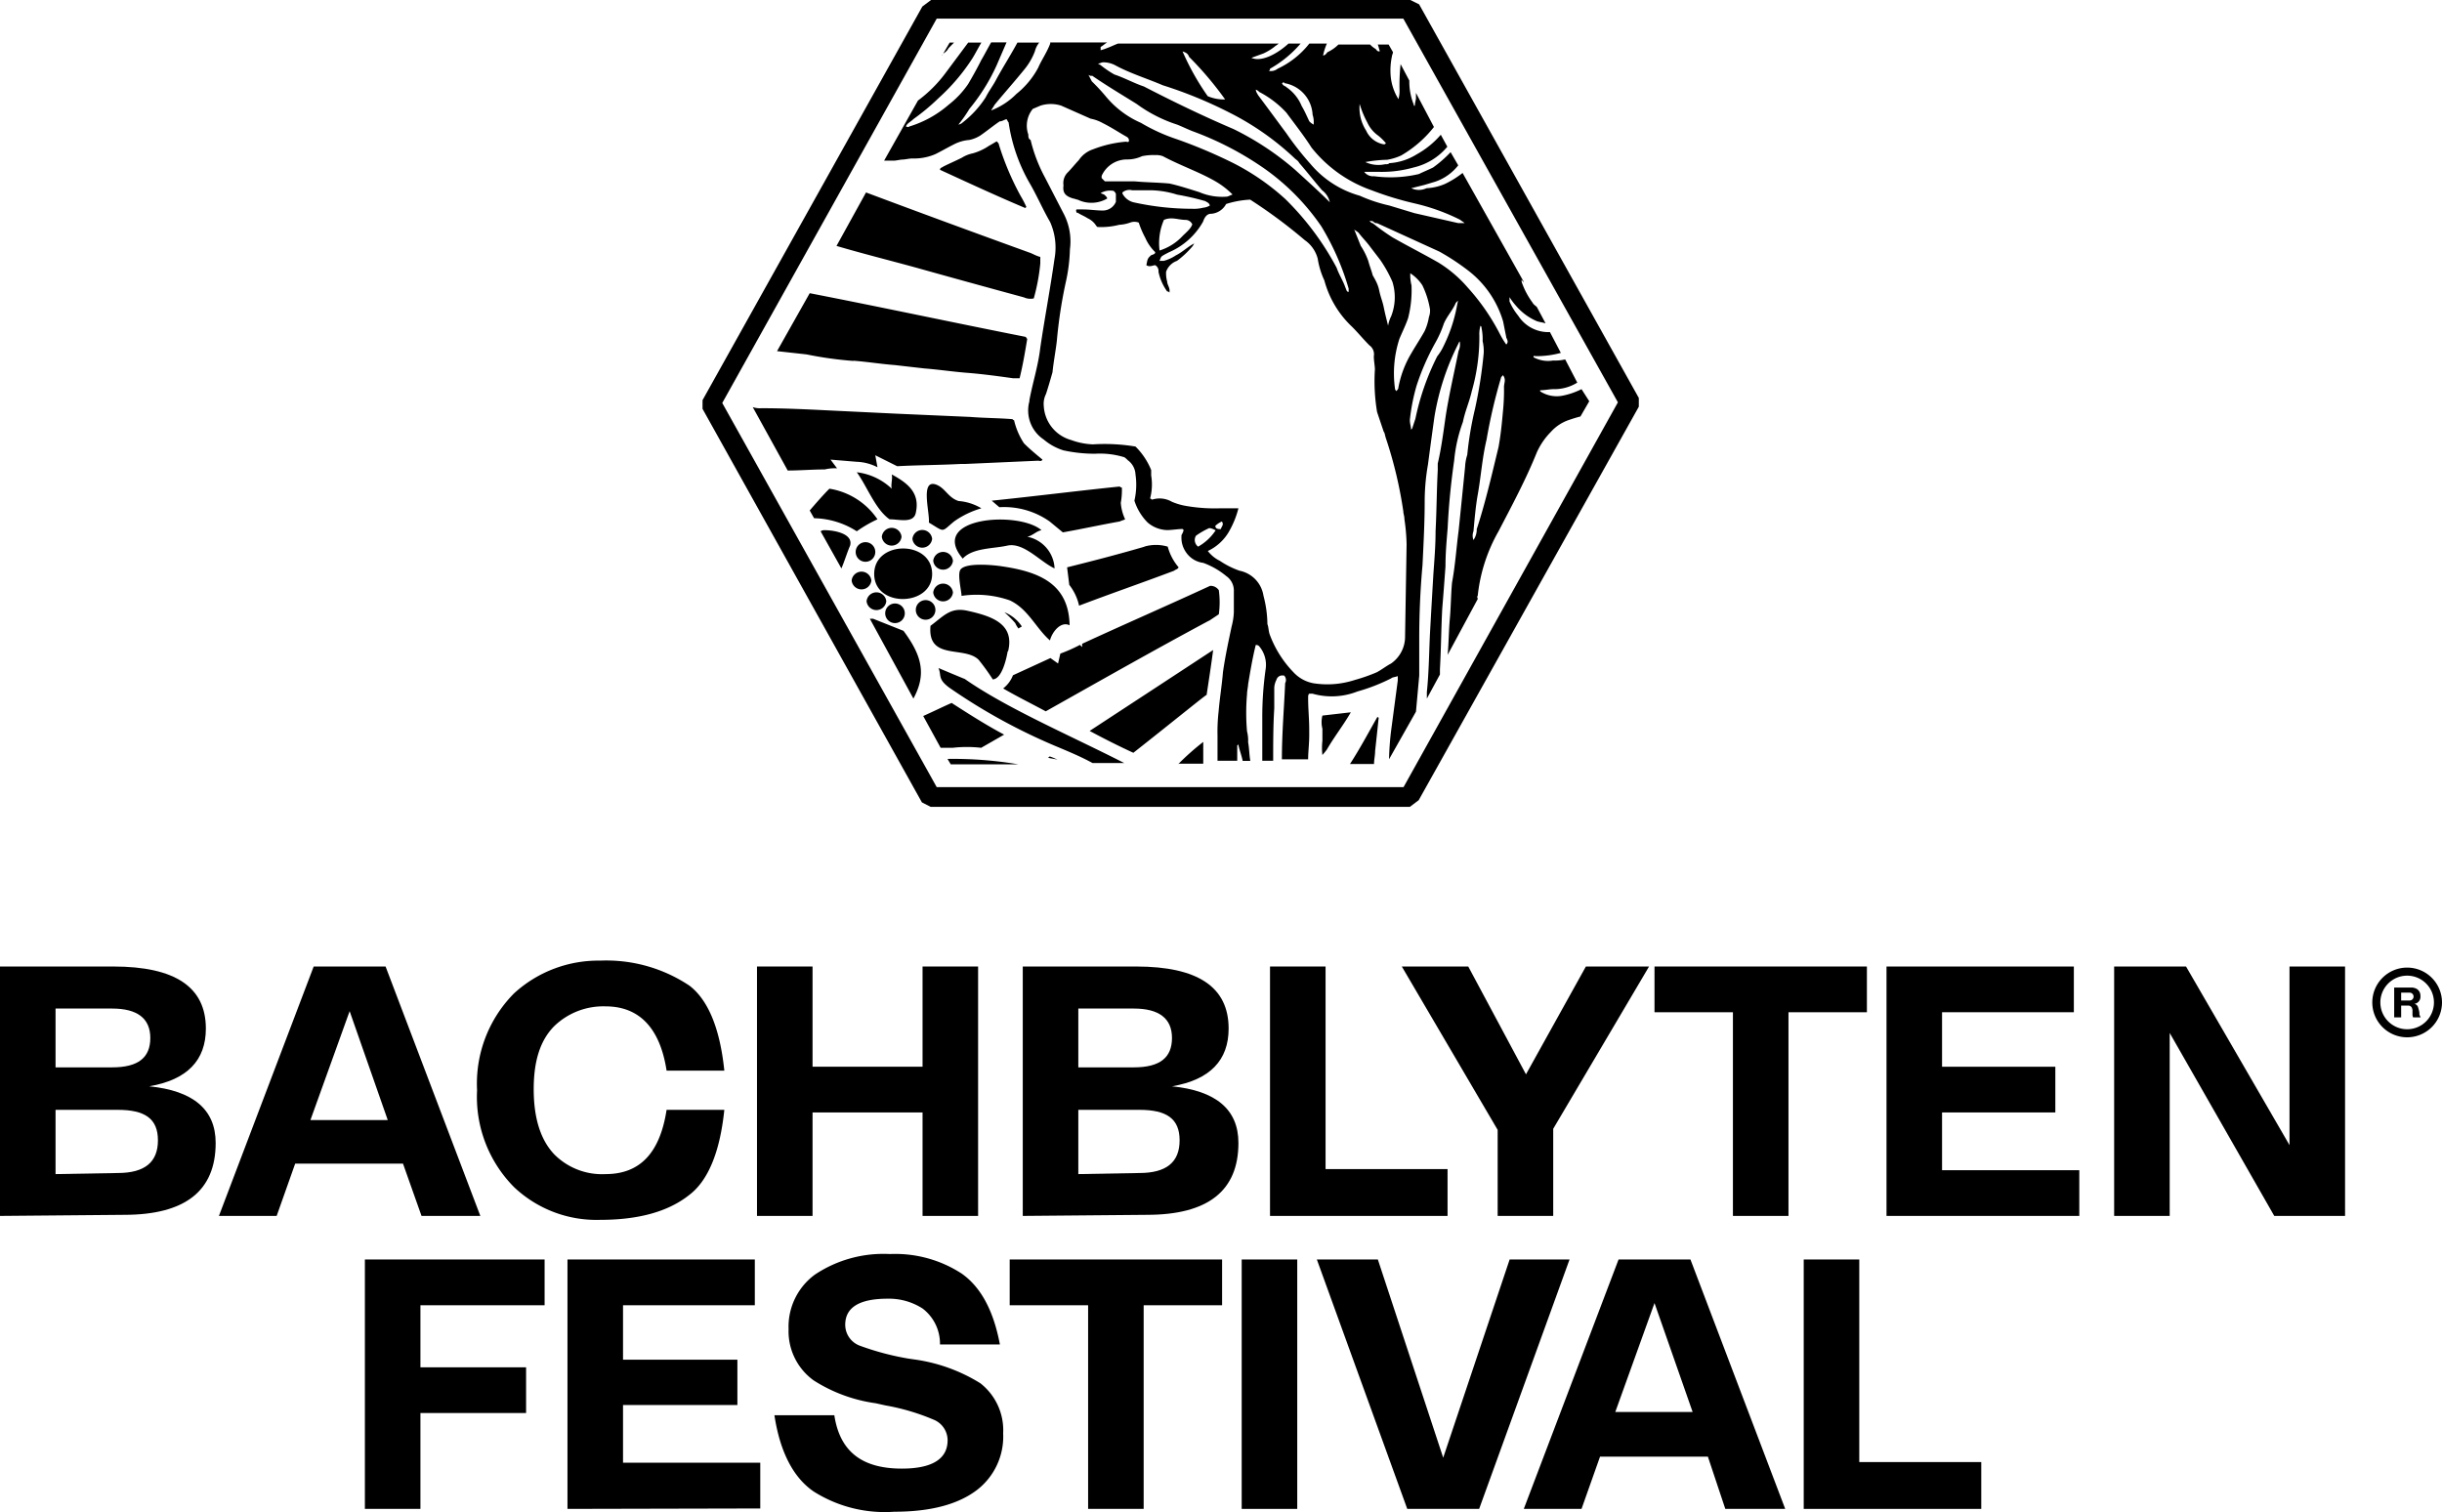
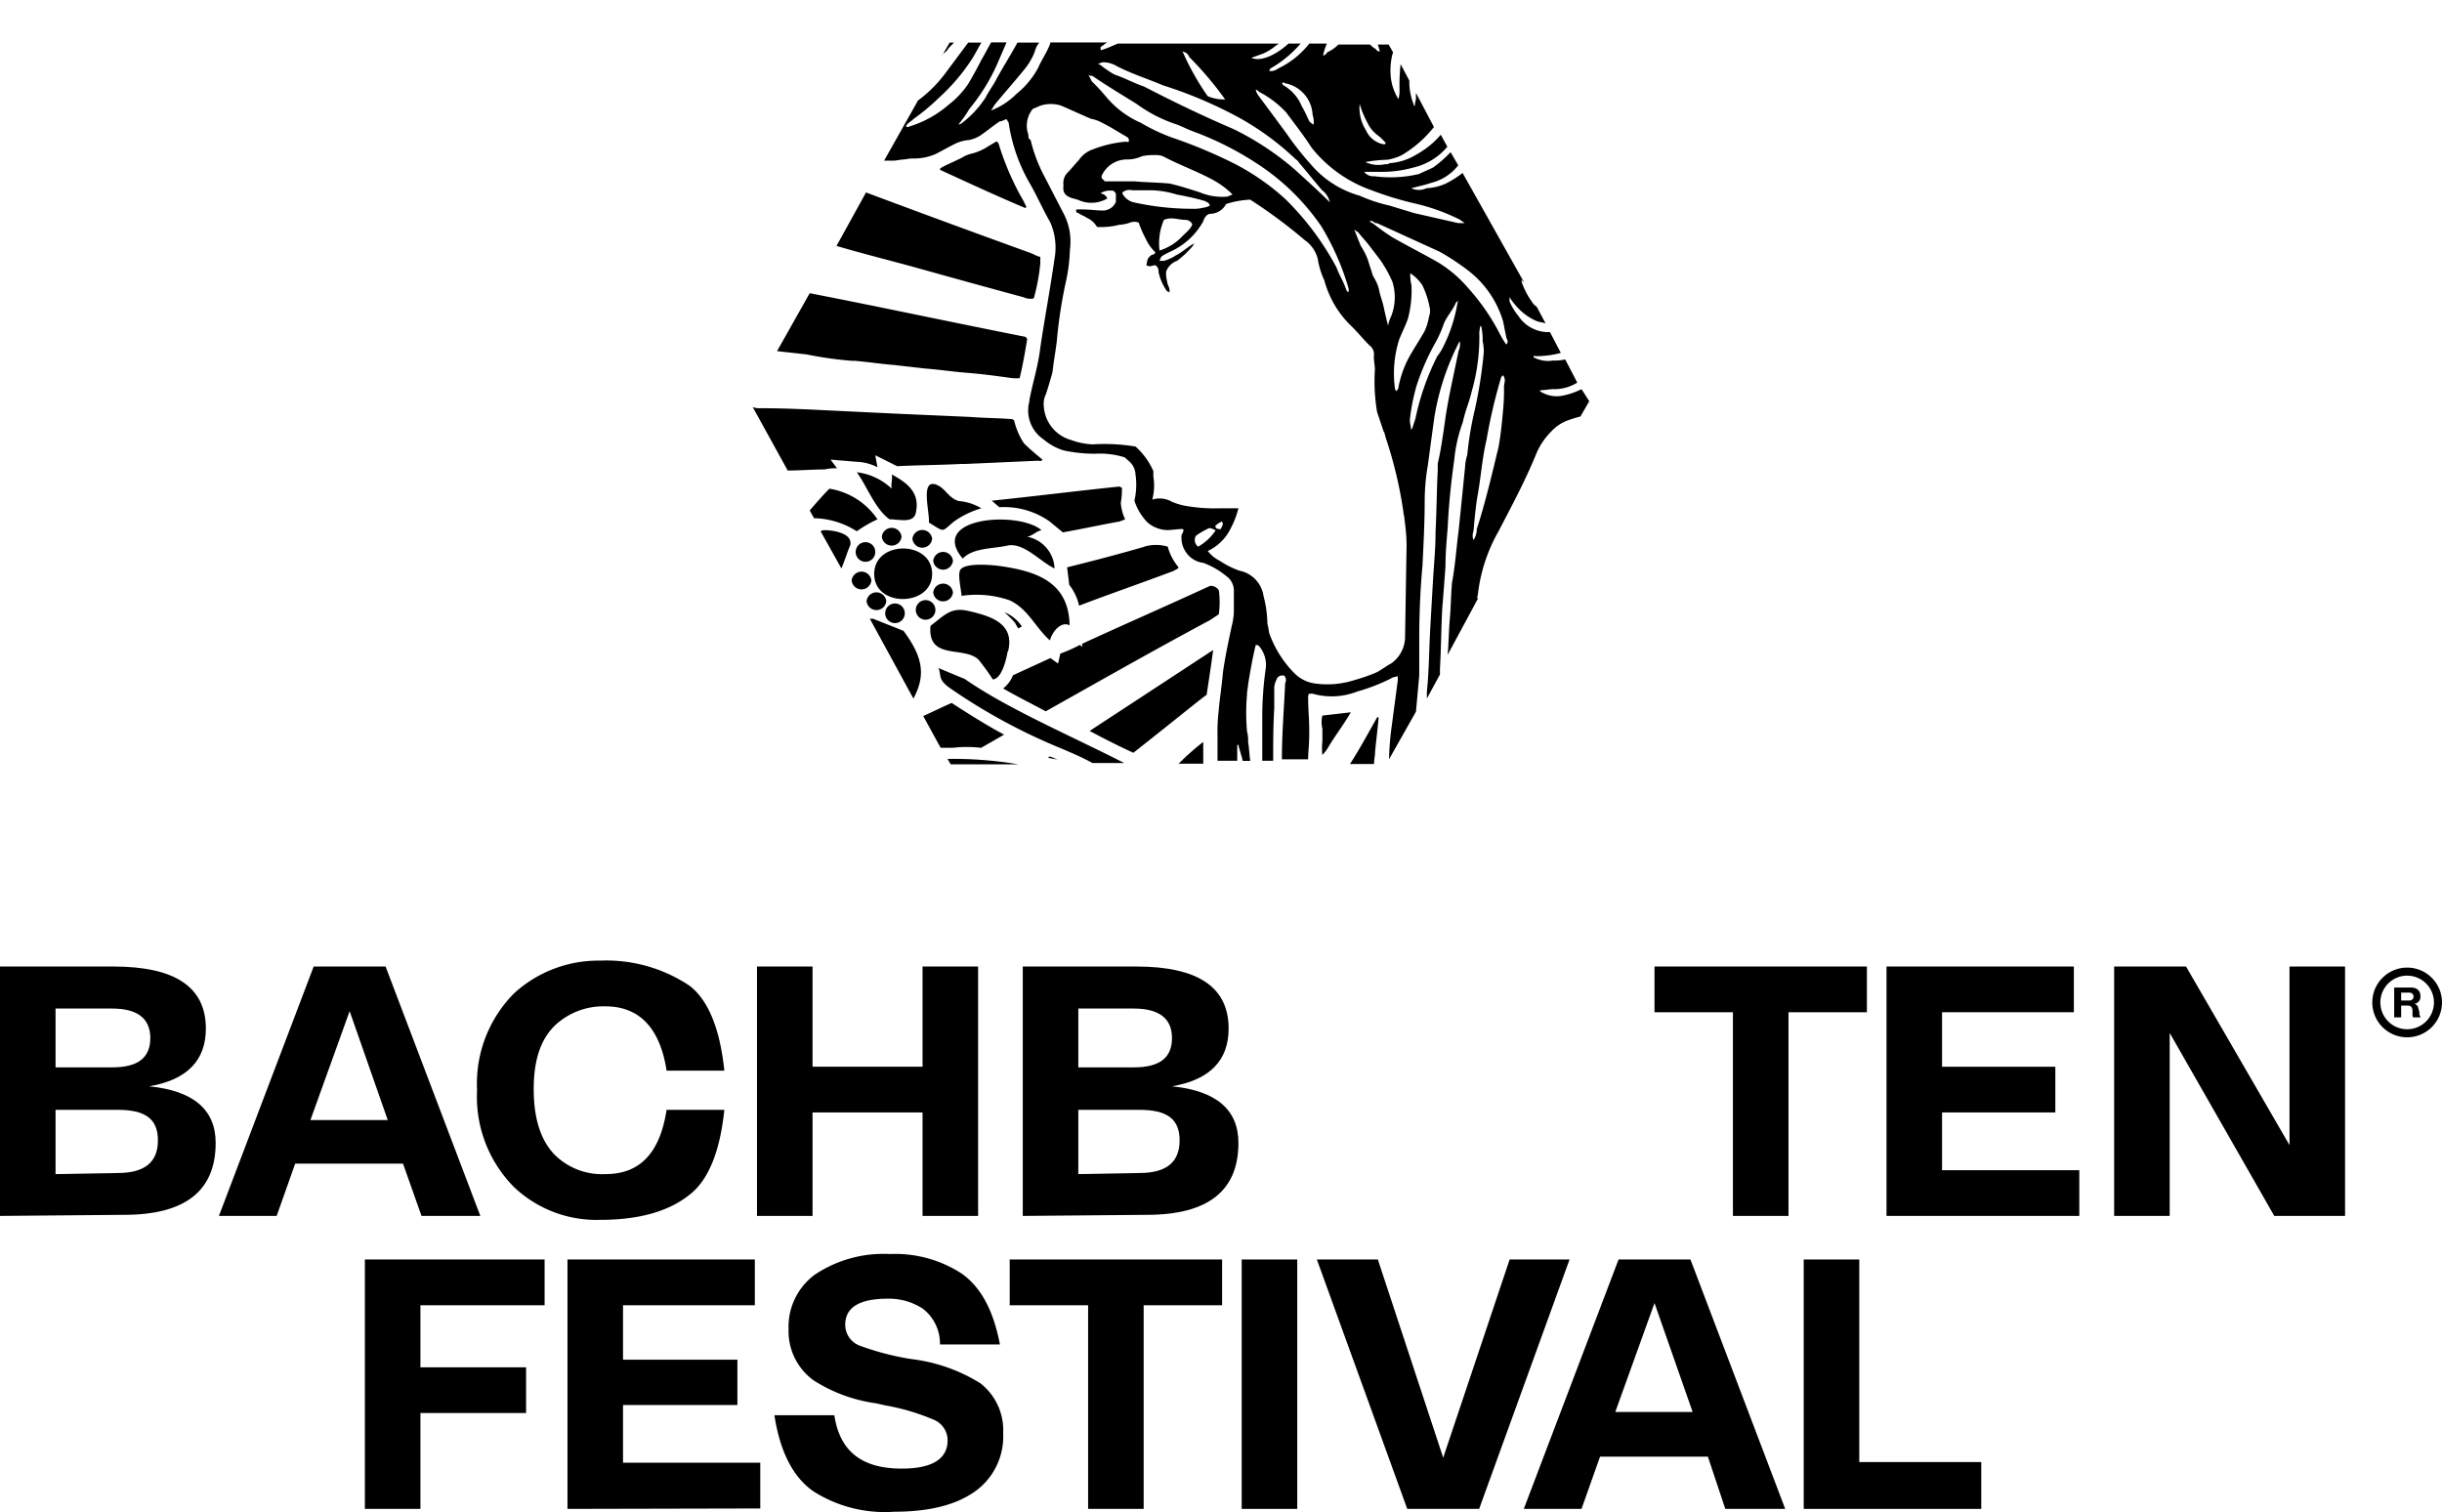
<svg xmlns="http://www.w3.org/2000/svg" width="224.2" height="138.85" viewBox="0 0 224.2 138.85">
  <g>
    <g>
      <g>
        <g>
          <path d="M0,111.64V88.74H10.4c5.7,0,8.5,1.9,8.5,5.7,0,2.9-1.7,4.7-5.2,5.3,4,.4,6.1,2.1,6.1,5.2q0,6.6-8.4,6.6ZM10.3,98c2.4,0,3.5-.9,3.5-2.7s-1.2-2.7-3.5-2.7H5.1V98Zm.5,9.7c2.5,0,3.7-1,3.7-3s-1.2-2.8-3.7-2.8H5.1v5.9Z" />
          <path d="M37,106.84H27.1l-1.7,4.8H20.1l8.7-22.9h6.6l8.7,22.9H38.7Zm-8.5-4h7.1l-3.5-10Z" />
          <path d="M50.9,106a6.18,6.18,0,0,0,4.7,1.8c3.2,0,5-2,5.6-5.9h5.3c-.4,3.9-1.5,6.5-3.2,7.8-2,1.6-4.8,2.3-8.2,2.3a11,11,0,0,1-7.9-3,11.76,11.76,0,0,1-3.4-8.9,11.76,11.76,0,0,1,3.4-8.9,11.46,11.46,0,0,1,7.9-3,13.73,13.73,0,0,1,8.2,2.3c1.7,1.3,2.8,3.9,3.2,7.8H61.2c-.6-3.9-2.5-5.9-5.6-5.9a6.48,6.48,0,0,0-4.7,1.8c-1.3,1.3-1.9,3.2-1.9,5.8S49.6,104.64,50.9,106Z" />
          <path d="M84.7,111.64v-9.5H74.6v9.5H69.5V88.74h5.1v9.2H84.7v-9.2h5.1v22.9Z" />
          <path d="M93.9,111.64V88.74h10.4c5.7,0,8.5,1.9,8.5,5.7,0,2.9-1.7,4.7-5.2,5.3,4,.4,6.1,2.1,6.1,5.2q0,6.6-8.4,6.6ZM104.1,98c2.4,0,3.5-.9,3.5-2.7s-1.2-2.7-3.5-2.7H99V98Zm.5,9.7c2.5,0,3.7-1,3.7-3s-1.2-2.8-3.7-2.8H99v5.9Z" />
-           <path d="M116.6,111.64V88.74h5.1v18.6h11.2v4.3Z" />
-           <path d="M137.5,111.64v-7.9l-8.8-15h6.1l5.3,9.9,5.5-9.9h5.8l-8.8,14.9v8Z" />
          <path d="M159.1,111.64V92.94h-7.2v-4.2h19.5v4.2h-7.2v18.7Z" />
          <path d="M173.2,111.64V88.74h17.2v4.2H178.3v5h10.4v4.2H178.3v5.3h12.6v4.2Z" />
          <path d="M208.8,111.64l-9.6-16.8v16.8h-5.1V88.74h6.6l9.5,16.4V88.74h5.1v22.9Z" />
        </g>
        <g>
          <path d="M33.5,138.54v-22.9H50v4.2H38.6v5.7h9.7v4.2H38.6v8.8Z" />
          <path d="M52.1,138.54v-22.9H69.3v4.2H57.2v5H67.7V129H57.2v5.3H69.8v4.2Z" />
          <path d="M74.7,136.94c-1.9-1.3-3.1-3.7-3.6-7h5.5c.5,3.3,2.5,4.9,6.2,4.9,2.8,0,4.2-.9,4.2-2.6a2.05,2.05,0,0,0-1.3-1.9,20.16,20.16,0,0,0-4.4-1.3l-.9-.2a14.18,14.18,0,0,1-5.7-2.1,5.56,5.56,0,0,1-2.3-4.7,5.93,5.93,0,0,1,2.4-5,11.33,11.33,0,0,1,6.9-1.9,11.19,11.19,0,0,1,6.6,1.8c1.7,1.2,2.9,3.3,3.5,6.5H86.3a4.05,4.05,0,0,0-1.6-3.3,5.71,5.71,0,0,0-3.2-.9q-3.9,0-3.9,2.4a2.05,2.05,0,0,0,1.3,1.9,25,25,0,0,0,4.5,1.2l.7.1A15.46,15.46,0,0,1,90,127a5.46,5.46,0,0,1,2.1,4.6,6.19,6.19,0,0,1-2.4,5.2c-1.7,1.3-4.2,2-7.6,2A12.19,12.19,0,0,1,74.7,136.94Z" />
          <path d="M99.9,138.54v-18.7H92.7v-4.2h19.5v4.2H105v18.7Z" />
          <path d="M114,138.54v-22.9h5.1v22.9Z" />
          <path d="M132.5,133.84l6.1-18.2h5.5l-8.3,22.9h-6.6l-8.3-22.9h5.6Z" />
          <path d="M156.8,133.74h-9.9l-1.7,4.8h-5.3l8.7-22.9h6.6l8.7,22.9h-5.5Zm-8.5-4.1h7.1l-3.5-10Z" />
          <path d="M165.6,138.54v-22.9h5.1v18.6h11.2v4.3Z" />
        </g>
      </g>
      <g>
-         <path d="M80.16,56.81h-.3l4,7.33c1.2-2.21.8-3.92-.91-6.22Zm6,4.52c.3.7-.1,1,1,1.81a53.33,53.33,0,0,0,9.63,5.31c1.21.51,2.41,1,3.52,1.61h2.91c-5.12-2.61-10.74-5-14.66-7.73.2.1-2.41-1-2.41-1Zm10.24,8.13c-.1,0-.1.1-.2.1.3.1.6.1.9.2a4.88,4.88,0,0,0-.7-.3Zm-6.32-.8,2.11-1.21c-1.51-.8-3.12-1.81-4.82-2.91-.91.4-1.71.8-2.61,1.2l1.6,2.92h1.11a11.39,11.39,0,0,1,2.61,0ZM85.68,54.4a.91.91,0,0,0,1.81,0,.91.91,0,0,0-1.81,0Zm38.34,11h0l-2.61.3a2.48,2.48,0,0,0,0,1.21v1.1a5.72,5.72,0,0,0,0,1.31,6.25,6.25,0,0,0,.41-.5c.7-1.21,1.5-2.21,2.2-3.42Zm-15.85,4.72h2.3v-2A23.31,23.31,0,0,0,108.17,70.16Zm-4.12-1c3.81-3,6.52-5.22,6.73-5.32.2-1.31.4-2.61.6-4.12-3.82,2.51-7.63,5-11.34,7.43,1.3.7,2.71,1.41,4,2ZM82.77,49.28a.91.91,0,0,0-1.81,0,.91.91,0,0,0,1.81,0ZM85.88,56a.9.9,0,0,0-1.8,0,.9.9,0,0,0,1.8,0Zm-4.51-.8a.91.91,0,0,0-1.81,0,.91.91,0,0,0,1.81,0Zm2.4-5.73a.91.91,0,0,0,1.81,0A.91.91,0,0,0,83.77,49.48ZM111,57l.9-.6a8.17,8.17,0,0,0,0-2.21.91.91,0,0,0-.8-.4c-3.92,1.81-7.83,3.51-11.75,5.32v.3l-.2-.2a14.17,14.17,0,0,1-1.8.8l-.21.91-.7-.5L93,62a2.82,2.82,0,0,1-.9,1.21c1.2.7,2.61,1.4,3.91,2.1,5-2.81,9.94-5.62,15-8.33Zm15.45,8.84c-.8,1.4-1.6,2.91-2.51,4.31h2.21c0-.4.1-.8.1-1.2.1-.91.2-1.81.3-2.81,0-.1.1-.3-.1-.3ZM80,53.3a.91.91,0,0,0-1.81,0,.91.91,0,0,0,1.81,0Zm25.09-3.11c-2.4.7-4.71,1.3-7.12,1.9l.2,1.61a4.73,4.73,0,0,1,.9,1.91c2.91-1.11,5.82-2.11,8.73-3.21.1-.11.31-.11.41-.31a4.87,4.87,0,0,1-1-1.9A3.79,3.79,0,0,0,105.05,50.19ZM75.74,48.68a.6.6,0,0,0-.4.1l1.91,3.41c.3-.7.5-1.4.8-2.1.3-1.11-1.5-1.41-2.31-1.41Zm4.82-1a6.56,6.56,0,0,0-4.41-2.81c-.51.5-1.21,1.3-1.81,2l.4.71a7.54,7.54,0,0,1,3.92,1.2,11.78,11.78,0,0,1,1.9-1.1Zm6.43,22,.3.5h6.22a35.88,35.88,0,0,0-6.52-.5ZM85.68,51.49a.91.91,0,0,0,1.81,0,.91.91,0,0,0-1.81,0ZM78.35,33.12c1.31.1,2.51.3,3.82.4l2.71.31c1.3.1,2.61.3,3.91.4s2.81.3,4.22.5h.6c.3-1.21.5-2.41.7-3.61-.1-.1-.1-.2-.2-.2-6.62-1.31-13.15-2.71-19.77-4l-3,5.32,2.71.3a34.27,34.27,0,0,0,4.31.6ZM93.71,18a25.48,25.48,0,0,1-2-4.72c0-.1-.1-.2-.2-.3-.2.1-.5.3-.7.4a5.07,5.07,0,0,1-1.5.7,3,3,0,0,0-1,.4c-.6.3-1.1.51-1.7.81-.11.1-.31.1-.31.3,2.61,1.2,5.22,2.41,7.83,3.51l.1-.1A9.29,9.29,0,0,0,93.71,18ZM103,44.77a.35.35,0,0,1-.2-.1c-3.92.4-7.83.9-11.75,1.3l.7.6a7.25,7.25,0,0,1,4.62,1.31l1.21,1c1.7-.3,3.51-.7,5.22-1,.2-.1.3-.1.5-.2a4.24,4.24,0,0,1-.4-1.51,6.6,6.6,0,0,0,.1-1.4Zm-10.44,15c.6-2.51-1.51-3.21-3.82-3.71-1.5-.3-2.1.5-3.31,1.4-.3,3.22,3.11,1.81,4.42,3.12a20.28,20.28,0,0,1,1.3,1.8C92,62.33,92.41,60.43,92.51,59.82ZM145.2,35.73a6.72,6.72,0,0,1-1.8.61,2.79,2.79,0,0,1-2-.41v-.1c.4,0,.9-.1,1.2-.1a4,4,0,0,0,2.21-.6L143.7,33a4.14,4.14,0,0,1-1.11.1,2.78,2.78,0,0,1-1.8-.3c0-.2.1-.1.2-.1h.1a8.46,8.46,0,0,0,2.21-.3l-1-1.91a3.29,3.29,0,0,1-2.91-1.5,5.53,5.53,0,0,1-.8-1.31v-.4a5.55,5.55,0,0,0,.6.8,5.17,5.17,0,0,0,1.91,1.41c.3.1.5.1.8.2l-.8-1.5c-.1-.11-.3-.21-.4-.41a7,7,0,0,1-1-1.9v-.2c.1.1.1.2.2.2l-5.62-10a8.64,8.64,0,0,1-1.6,1,4.82,4.82,0,0,1-1.71.4,1.63,1.63,0,0,1-1.4,0l1.2-.3,1-.3a4.51,4.51,0,0,0,2.11-1.5l-.7-1.21a10.85,10.85,0,0,1-1.61,1.41c-.4.2-.9.4-1.3.6a11.45,11.45,0,0,1-4.12.2,1,1,0,0,1-.9-.4h1.4a10.69,10.69,0,0,0,3.12-.4,5.7,5.7,0,0,0,3.11-1.91l-.6-1.1a8.07,8.07,0,0,1-2.21,1.8,5.36,5.36,0,0,1-2.51.81c-.1.1-.2.1-.4.1a2.85,2.85,0,0,1-1.81-.2,12.35,12.35,0,0,1,2-.21,5,5,0,0,0,1.3-.4,10.61,10.61,0,0,0,3-2.61h0L130,8.53V9c0,.2-.1.41-.1.71-.1,0-.1,0-.1-.1a5.61,5.61,0,0,1-.41-2.21l-.8-1.51a17.93,17.93,0,0,0-.1,2.31,2.77,2.77,0,0,1-.1.9,4.79,4.79,0,0,1-.7-2,6.13,6.13,0,0,1,.1-1.91c0-.1.1-.3.1-.4l-.4-.7h-1c.1.2.1.4.2.6-.2.1-.3-.1-.4-.2a2.18,2.18,0,0,1-.5-.4h-2.91a3.59,3.59,0,0,1-1,.7c-.1.1-.2.3-.41.3A5.78,5.78,0,0,1,121.82,4h-1.61a8,8,0,0,1-2.91,2.31,1,1,0,0,1-.8.2c.1-.1.1-.1.1-.2A10.49,10.49,0,0,0,119.41,4H118.3c-1.1,1-2.51,1.71-3.41,1.31l1.1-.4a5.06,5.06,0,0,0,1-.6c.1-.1.3-.2.4-.31H102.65c-.31.11-.71.31-1,.41a4.17,4.17,0,0,1-.6.2v-.3c.2-.1.4-.31.6-.41H96.42V4c-.3.81-.8,1.51-1.1,2.21a7.73,7.73,0,0,1-2,2.41A6.58,6.58,0,0,1,91,10.14c.1-.2.2-.3.3-.5.91-1.11,1.81-2.11,2.71-3.22a5.89,5.89,0,0,0,1-1.7,2.12,2.12,0,0,1,.4-.81h-2c-.6,1.11-1.3,2.21-1.91,3.32-.3.6-.7,1.1-1,1.7a9.21,9.21,0,0,1-2.11,2.31.76.76,0,0,1-.4.2A12.13,12.13,0,0,0,89,10,17.82,17.82,0,0,0,91.5,6l.91-2.11H91c-.3.51-.6,1.11-.9,1.61-.4.8-.8,1.51-1.21,2.21a8.37,8.37,0,0,1-1.8,1.91,9.89,9.89,0,0,1-3.62,2c-.1.1-.2,0-.3,0,.1-.3.4-.4.71-.7A20.09,20.09,0,0,0,86.18,9,18.09,18.09,0,0,0,89.3,5.32c.3-.5.5-.9.8-1.41H88.89l-2.1,2.82a12.13,12.13,0,0,1-2.51,2.5l-3.11,5.52h.9c.2,0,.6-.1.8-.1s.6-.1.9-.1a4.93,4.93,0,0,0,2.11-.4c.6-.3,1.11-.6,1.71-.9a3.71,3.71,0,0,1,1.4-.4,3,3,0,0,0,1-.4c.6-.41,1.2-.91,1.8-1.31.21,0,.31-.1.61-.2.1.1.1.2.2.3a15.69,15.69,0,0,0,1.9,5.52c.71,1.21,1.21,2.41,1.91,3.62a5.77,5.77,0,0,1,.4,3.41c-.4,2.81-.9,5.42-1.3,8.13-.2,1.71-.7,3.21-1,4.82v.1a3.2,3.2,0,0,0,1.31,3.51,5.2,5.2,0,0,0,1.81,1,13.59,13.59,0,0,0,2.91.31,7.55,7.55,0,0,1,2.61.3c.1,0,.3.2.4.3a1.71,1.71,0,0,1,.7,1.3,6.52,6.52,0,0,1-.1,2.41,5,5,0,0,0,1.21,2,2.87,2.87,0,0,0,1.8.7c.4,0,1-.1,1.41-.1.2.1,0,.3,0,.4a.37.37,0,0,0-.1.3,2.31,2.31,0,0,0,.4,1.41,2.25,2.25,0,0,0,1.6,1,7.14,7.14,0,0,1,2.11,1.21,1.62,1.62,0,0,1,.7,1.4v1.91a5.85,5.85,0,0,1-.2,1.3c-.3,1.41-.6,2.81-.8,4.22-.1,1.2-.3,2.41-.4,3.61a16.42,16.42,0,0,0-.1,2.21v2.31h1.81V68.45l.1-.1c.1.51.3,1,.4,1.51h.7c-.1-.6-.1-1.2-.2-1.71a3.4,3.4,0,0,0-.1-1,19.42,19.42,0,0,1,0-3.41c0-.3.1-.71.1-.91.2-1.2.4-2.4.7-3.61a.37.37,0,0,1,.3.1,2.63,2.63,0,0,1,.61,2.11,31.17,31.17,0,0,0-.31,4.42v4h1c0-1.61,0-3.21.1-4.82v-1.9a1.85,1.85,0,0,1,.2-.71.55.55,0,0,1,.6-.4h.1a.59.59,0,0,1,.1.7c-.1,2.31-.3,4.62-.3,7h2.41c0-.7.1-1.41.1-2.21V67c0-1-.1-1.91-.1-2.91,0-.2,0-.3.1-.4h.3a6.44,6.44,0,0,0,4.12-.2,17,17,0,0,0,3.11-1.21c.1-.1.3-.1.6-.2v.4l-.6,4.52a24.7,24.7,0,0,0-.2,2.71L130,65.34l.3-3.31V58.62c0-2.21.1-4.52.3-6.73.1-2,.2-4,.2-5.82a19.64,19.64,0,0,1,.3-3.41c.2-1.51.4-3,.6-4.42a23.07,23.07,0,0,1,2.21-6.72c0-.1.1-.1.1-.2a1.41,1.41,0,0,1-.1.9c-.4,2-.9,4.12-1.2,6.12-.2,1.41-.4,2.91-.71,4.22v.6c-.1,1.91-.1,3.71-.2,5.62,0,1.31-.1,2.51-.2,3.92-.1,1.7-.2,3.41-.3,5.22s-.1,3.71-.3,5.62v.6l1.2-2.21v-.5c.11-1.91.11-3.61.21-5.52.1-1.21.2-2.51.3-3.92,0-1.2.1-2.3.2-3.51.1-2.11.3-4.11.6-6.22a13.86,13.86,0,0,1,.8-3.52c.2-1,.61-1.9.81-2.81a18,18,0,0,0,.7-5.12,2.77,2.77,0,0,1,.1-.9c.1.1.1.1.1.2a5,5,0,0,1,.1,1.21,4.1,4.1,0,0,1,.1,1.1,42.05,42.05,0,0,1-.8,5.12,31,31,0,0,0-.71,4.22,4.25,4.25,0,0,0-.2,1.1c-.2,2-.4,4-.6,5.92-.2,1.51-.3,3.11-.6,4.72-.1,1.1-.1,2.21-.2,3.31s-.1,2.21-.2,3.31L135.67,55c0-.1-.1-.2,0-.3a15.16,15.16,0,0,1,1.91-5.92c1.2-2.31,2.5-4.72,3.51-7.23a6.41,6.41,0,0,1,1.3-1.9,3.91,3.91,0,0,1,1.71-1.11c.3-.1.6-.2,1-.3l.81-1.4ZM124.83,9.54a8.65,8.65,0,0,0,.7,1.7,3,3,0,0,0,1,1.21,4.65,4.65,0,0,1,.71.7c-.1.1-.1.1-.2.1A2.19,2.19,0,0,1,125.43,12,3.88,3.88,0,0,1,124.83,9.54ZM117.9,7.63a3.1,3.1,0,0,1,2.61,2.91,2,2,0,0,1,.1.8v.1a1.38,1.38,0,0,1-.4-.3c-.2-.4-.4-.9-.7-1.4A3.9,3.9,0,0,0,118.1,8c-.1-.1-.2-.1-.3-.2s0-.1-.1-.1h0c0-.1.2-.2.2-.1Zm-2.31.8a9.13,9.13,0,0,1,2.51,1.91c.81,1.1,1.61,2.11,2.31,3.21a12.19,12.19,0,0,0,5.52,3.92,29.33,29.33,0,0,0,3.92,1.2,18.62,18.62,0,0,1,4.21,1.51c.1.1.3.2.4.3h-.6l-4-.91-2.31-.7a14.12,14.12,0,0,1-2.71-.9,9.11,9.11,0,0,1-4.52-2.91,28.21,28.21,0,0,1-2.21-2.81c-.9-1.21-1.7-2.31-2.61-3.52-.1-.2-.2-.3-.2-.5a.77.77,0,0,1,.3.2Zm14,17.77a3.81,3.81,0,0,1-.11-1.11,3.78,3.78,0,0,1,1.11,1.11,8,8,0,0,1,.7,2.21,1.7,1.7,0,0,1-.1.7,5,5,0,0,1-.4,1.3c-.4.71-.8,1.31-1.2,2a9.44,9.44,0,0,0-1.21,3.21c0,.1-.1.2-.2.3,0-.1-.1-.1-.1-.2a10.24,10.24,0,0,1,.4-4.61c.3-.71.6-1.31.8-1.91a10.28,10.28,0,0,0,.31-3ZM127.74,29a3.18,3.18,0,0,0-.3.9c-.2-.8-.3-1.2-.4-1.7s-.31-1-.41-1.51-.3-.9-.6-1.41c-.1-.4-.3-.9-.4-1.3a6.4,6.4,0,0,0-.7-1.41l-.6-1.5c.1.1.3.2.4.3.3.4.7.8,1,1.2s.7.91,1,1.31a11.78,11.78,0,0,1,1.11,2,4.75,4.75,0,0,1-.1,3.11ZM109.17,5.22a31.09,31.09,0,0,1,3.31,3.91,3.81,3.81,0,0,1-1.6-.3,23.27,23.27,0,0,1-2.31-4.11c.3.1.5.2.6.5Zm-7.93.5a2.38,2.38,0,0,1,1.2.3c1.31.71,2.92,1.21,4.32,1.81a39.86,39.86,0,0,1,6.12,2.51,25.14,25.14,0,0,1,6,4.21c.1.1.3.2.4.41.7.8,1.4,1.7,2.1,2.51a1.87,1.87,0,0,1,.71,1.1c-1-1-2.11-2-3.21-3a26.16,26.16,0,0,0-5.63-3.72c-2.81-1.2-5.52-2.51-8.23-3.91-.9-.3-1.8-.8-2.71-1.1a9.37,9.37,0,0,1-1.2-.81c-.1-.1-.2-.1-.3-.2.2,0,.3-.1.4-.1Zm-1,1.21c1.3.9,2.81,1.8,4.11,2.61a13.09,13.09,0,0,0,3.72,1.9c.5.2.9.4,1.4.6a28.79,28.79,0,0,1,6.73,3.52,21,21,0,0,1,5.11,5.22,23.69,23.69,0,0,1,2.51,5.72v.3c-.2,0-.2-.2-.3-.4-.2-.6-.6-1.21-.8-1.81A25.81,25.81,0,0,0,118,18.27,21.66,21.66,0,0,0,113.28,15a46,46,0,0,0-5.21-2.21,16.78,16.78,0,0,1-3.32-1.51,8.66,8.66,0,0,1-3.21-2.41,17.88,17.88,0,0,0-1.3-1.4l-.31-.6a.48.48,0,0,0,.31.1Zm3.81,11.64a1.59,1.59,0,0,1-1-.8v-.1a1,1,0,0,1,.9-.2h1.81a8.66,8.66,0,0,1,2.31.4,24.37,24.37,0,0,1,2.6.6c.11.1.31.1.41.4a1.46,1.46,0,0,1-.61.2,3.4,3.4,0,0,1-1,.1,25,25,0,0,1-5.42-.6Zm5.42,2c-.1.4-.6.8-.9,1.1A4.84,4.84,0,0,1,106.46,23a5.36,5.36,0,0,1,.4-2.81c.7-.31,1.31,0,2,0a.68.68,0,0,1,.6.4Zm.7-2.91c-1-.31-1.9-.61-2.81-.81-1.1-.1-2.11-.1-3.21-.2h-2.71l-.3-.3v-.2a2.54,2.54,0,0,1,2.31-1.51,3.19,3.19,0,0,0,1.4-.3,5,5,0,0,1,1.21-.1,1.7,1.7,0,0,1,.7.1c1.71.91,3.51,1.51,5,2.41a7.6,7.6,0,0,1,1.4,1.11c-.3.1-.4.2-.6.2a5.34,5.34,0,0,1-2.41-.4ZM110,50.19a.76.76,0,0,1-.2-1,7.13,7.13,0,0,1,1.21-.7c.1,0,.2,0,.6.2A4.63,4.63,0,0,1,110,50.19Zm19,8.23a3,3,0,0,1-1.3,2.51c-.4.2-.91.6-1.31.8a15.87,15.87,0,0,1-2,.7,8.19,8.19,0,0,1-3.82.3,3.31,3.31,0,0,1-1.81-1,9.92,9.92,0,0,1-2.2-3.51c-.1-.3-.1-.71-.2-.91A10.55,10.55,0,0,0,116,54.7a2.77,2.77,0,0,0-2.2-2.3,7.88,7.88,0,0,1-1.81-.91,3.13,3.13,0,0,1-1.1-.9,4.4,4.4,0,0,0,1.9-1.71,8.44,8.44,0,0,0,.91-2.21H112a15.24,15.24,0,0,1-3-.2,5.81,5.81,0,0,1-1.41-.4,2.25,2.25,0,0,0-1.8-.2c-.1,0-.1-.1-.2-.1a5,5,0,0,0,.1-2.11v-.5A6.42,6.42,0,0,0,104.25,41a17.11,17.11,0,0,0-3.91-.2,6.47,6.47,0,0,1-2-.4,3.43,3.43,0,0,1-2.51-3.11,2,2,0,0,1,.2-1.11c.2-.6.4-1.3.6-2,.1-1,.3-2,.4-2.91A43.4,43.4,0,0,1,97.83,26a15.65,15.65,0,0,0,.4-3.11,5.5,5.5,0,0,0-.6-3.32l-1.71-3.31a14.11,14.11,0,0,1-1.3-3.41c-.21-.1-.21-.3-.21-.5A2.44,2.44,0,0,1,94.82,10l.7-.3a3.12,3.12,0,0,1,1.91,0l2.71,1.2a3.58,3.58,0,0,1,1.1.4c.8.4,1.41.81,2.11,1.21.2.1.3.2.3.4s-.2.1-.3.1a10.86,10.86,0,0,0-3,.7,2.54,2.54,0,0,0-1.31,1c-.3.31-.7.81-1,1.11a1.37,1.37,0,0,0-.4,1.2c-.1.71.2,1,.9,1.21.1,0,.3.1.4.1a2.88,2.88,0,0,0,2.71-.1c0-.1-.1-.2-.2-.3s-.2-.1-.4-.2a1.72,1.72,0,0,1,1.2-.2c.1.1.2.2.2.3v.7a1.3,1.3,0,0,1-1.2.8c-.6,0-1.2-.1-1.81-.1h-.6c-.1.1,0,.2,0,.3h.1c.3.2.6.3.9.5a1.83,1.83,0,0,1,.81.71l.1.1a6.58,6.58,0,0,0,2-.2,3.55,3.55,0,0,0,1-.2,1.1,1.1,0,0,1,.8,0,8.43,8.43,0,0,0,.6,1.4,4.13,4.13,0,0,0,.91,1.31c0,.2-.2.2-.4.3-.3.3-.3.3-.41.9.31.2.61,0,.81,0a.6.6,0,0,1,.3.6,4.73,4.73,0,0,0,.8,1.81c.1,0,.1,0,.2.1.1-.4-.2-.7-.2-1a2.83,2.83,0,0,1-.1-.91,1.64,1.64,0,0,1,1-1,8.27,8.27,0,0,0,1.4-1.31c.1-.1.1-.2.2-.3-.6.3-1.1.81-1.71,1.11a3.7,3.7,0,0,1-1.1.5h-.4c.1-.2.1-.3.2-.4s.5-.3.7-.4a6.53,6.53,0,0,0,3.11-2.81c.1-.31.31-.71.71-.71a1.69,1.69,0,0,0,1.4-.9,8.66,8.66,0,0,1,2.21-.4,46.49,46.49,0,0,1,5,3.71,3,3,0,0,1,1.2,1.71,7.46,7.46,0,0,0,.61,2A9.06,9.06,0,0,0,124.13,30c.6.6,1,1.11,1.6,1.71a1,1,0,0,1,.4,1c0,.4.1.91.1,1.21a17.11,17.11,0,0,0,.2,3.91l.61,1.81c.1.1.1.3.2.6a38.88,38.88,0,0,1,1.6,6.72c0,.21.1.41.1.71a17.85,17.85,0,0,1,.2,2.31ZM111.58,48.28a2.09,2.09,0,0,1,.6-.4c.2.3,0,.4-.1.7C111.88,48.58,111.58,48.58,111.58,48.28ZM133.76,28.1a14,14,0,0,1-1.2,3.62,4.88,4.88,0,0,1-.61,1,23,23,0,0,0-2,5.72l-.3.91-.1.1c0-.3-.11-.5-.11-.91a18.18,18.18,0,0,1,.61-3.11,22.07,22.07,0,0,1,1.7-3.91,9.94,9.94,0,0,0,.81-1.81c.3-.7.8-1.2,1.1-1.91l.2-.2Zm4.32,7.33a19.43,19.43,0,0,1-.1,2.41c-.1,1.11-.2,2.11-.4,3.21-.61,2.51-1.21,5.12-2,7.53a1.69,1.69,0,0,1-.3,1,1.1,1.1,0,0,1,0-.8c.1-1.1.2-2.31.4-3.41.3-1.71.4-3.31.8-5a48.89,48.89,0,0,1,1.31-5.62c0-.1.1-.2.2-.3.3.4.1.7.1,1Zm.2-3.81a8.17,8.17,0,0,1-.6-1,19.85,19.85,0,0,0-2.92-4.21,11.43,11.43,0,0,0-2.71-2.31c-1.4-.8-2.81-1.51-4.21-2.31a20.39,20.39,0,0,1-1.81-1.3c-.1,0-.2-.1-.3-.2.2,0,.3,0,.4.1a.37.37,0,0,0,.3.1l5.72,2.61a21.28,21.28,0,0,1,2.72,1.8A9.16,9.16,0,0,1,138,29.51l.3,1.51c.1.2.2.4,0,.6ZM94,27.3a1.44,1.44,0,0,0,.91.1,18.12,18.12,0,0,0,.6-3.21v-.6c-.4-.1-.7-.3-1-.4-5-1.81-9.93-3.62-15-5.52l-2.71,4.91c2.41.71,4.82,1.31,7.33,2,3.21.9,6.52,1.81,9.83,2.71ZM87.09,4.42l.5-.51h-.4l-.71,1.21c0-.1.11-.1.11-.2A1.21,1.21,0,0,0,87.09,4.42ZM76.85,43l-.6-.8,2.41.2a4.49,4.49,0,0,1,1.9.5h0l-.2-1.1,2,1h.1c1.91-.1,3.81-.1,5.72-.2h.4l6.73-.3c.1,0,.3.1.4-.1-.6-.5-1.21-1-1.71-1.51a6.63,6.63,0,0,1-.9-2.11c-.1,0-.1-.1-.2-.1-1.31-.1-2.61-.1-3.82-.2l-6.82-.3-6.22-.3c-2-.1-4.12-.2-6.13-.2a2,2,0,0,1-.8-.1h0l3.21,5.82c1.11,0,2.31-.1,3.41-.1A3.85,3.85,0,0,1,76.85,43ZM93.21,57.21a2.19,2.19,0,0,0,.3.5c.1-.1.2-.1.3-.2a3.44,3.44,0,0,0-1.6-1.3A9.43,9.43,0,0,1,93.21,57.21Zm-4.82-5.92c.91-1,2.81-.9,4.12-1.2,1.5-.3,3,1.5,4.31,2.1a3.1,3.1,0,0,0-2.51-2.91c.51-.1.81-.5,1.31-.6-2.11-1.81-10.44-1.2-7.23,2.61Zm8,7.53c.2-.8,1-1.81,1.81-1.41C98.13,53.6,95.42,52.5,92,52c-.61-.1-3.32-.4-3.82.3-.3.41.1,2,.1,2.41a9.3,9.3,0,0,1,4.42.41C94.41,55.91,95.12,57.71,96.42,58.82ZM85.58,52.7c0-3.12-5.32-3.12-5.32,0S85.58,55.71,85.58,52.7Zm.3-8.23c-1.4-.41-.5,2.61-.6,3.51,1.51.9,1.1.9,2.31-.1a8.31,8.31,0,0,1,2.51-1.21A4.8,4.8,0,0,0,88,46C87,45.67,86.79,44.77,85.88,44.47ZM81.27,56.31a.9.9,0,0,0,1.8,0A.9.9,0,0,0,81.27,56.31Zm.4-8.63c.9,0,2.21.4,2.41-.6.4-1.81-.71-2.71-2.21-3.52.1.4-.1.91,0,1.31a5.62,5.62,0,0,0-3.21-1.51C79.56,44.57,80.36,46.77,81.67,47.68Zm-3.11,3a.9.9,0,0,0,1.8,0,.9.9,0,0,0-1.8,0Z" />
-         <path d="M129.44,74.08h-44l-.8-.41L64.5,37.54v-.8L84.68.6l.8-.6h44l.81.4,20.17,36.14v.8L130.25,73.47ZM86,72.27h42.86l19.68-35.33L128.84,1.71H86L66.31,37Z" />
+         <path d="M80.16,56.81h-.3l4,7.33c1.2-2.21.8-3.92-.91-6.22Zm6,4.52c.3.7-.1,1,1,1.81a53.33,53.33,0,0,0,9.63,5.31c1.21.51,2.41,1,3.52,1.61h2.91c-5.12-2.61-10.74-5-14.66-7.73.2.1-2.41-1-2.41-1Zm10.24,8.13c-.1,0-.1.1-.2.1.3.1.6.1.9.2a4.88,4.88,0,0,0-.7-.3Zm-6.32-.8,2.11-1.21c-1.51-.8-3.12-1.81-4.82-2.91-.91.4-1.71.8-2.61,1.2l1.6,2.92h1.11a11.39,11.39,0,0,1,2.61,0ZM85.68,54.4a.91.91,0,0,0,1.81,0,.91.91,0,0,0-1.81,0Zm38.34,11h0l-2.61.3a2.48,2.48,0,0,0,0,1.21v1.1a5.72,5.72,0,0,0,0,1.31,6.25,6.25,0,0,0,.41-.5c.7-1.21,1.5-2.21,2.2-3.42Zm-15.85,4.72h2.3v-2A23.31,23.31,0,0,0,108.17,70.16Zm-4.12-1c3.81-3,6.52-5.22,6.73-5.32.2-1.31.4-2.61.6-4.12-3.82,2.51-7.63,5-11.34,7.43,1.3.7,2.71,1.41,4,2ZM82.77,49.28a.91.91,0,0,0-1.81,0,.91.91,0,0,0,1.81,0ZM85.88,56a.9.9,0,0,0-1.8,0,.9.9,0,0,0,1.8,0Zm-4.51-.8a.91.91,0,0,0-1.81,0,.91.91,0,0,0,1.81,0Zm2.4-5.73a.91.91,0,0,0,1.81,0A.91.91,0,0,0,83.77,49.48ZM111,57l.9-.6a8.17,8.17,0,0,0,0-2.21.91.91,0,0,0-.8-.4c-3.92,1.81-7.83,3.51-11.75,5.32v.3l-.2-.2a14.17,14.17,0,0,1-1.8.8l-.21.91-.7-.5L93,62a2.82,2.82,0,0,1-.9,1.21c1.2.7,2.61,1.4,3.91,2.1,5-2.81,9.94-5.62,15-8.33Zm15.45,8.84c-.8,1.4-1.6,2.91-2.51,4.31h2.21c0-.4.1-.8.1-1.2.1-.91.2-1.81.3-2.81,0-.1.1-.3-.1-.3ZM80,53.3a.91.91,0,0,0-1.81,0,.91.91,0,0,0,1.81,0Zm25.09-3.11c-2.4.7-4.71,1.3-7.12,1.9l.2,1.61a4.73,4.73,0,0,1,.9,1.91c2.91-1.11,5.82-2.11,8.73-3.21.1-.11.31-.11.41-.31a4.87,4.87,0,0,1-1-1.9A3.79,3.79,0,0,0,105.05,50.19ZM75.74,48.68a.6.6,0,0,0-.4.1l1.91,3.41c.3-.7.5-1.4.8-2.1.3-1.11-1.5-1.41-2.31-1.41Zm4.82-1a6.56,6.56,0,0,0-4.41-2.81c-.51.5-1.21,1.3-1.81,2l.4.71a7.54,7.54,0,0,1,3.92,1.2,11.78,11.78,0,0,1,1.9-1.1Zm6.43,22,.3.5h6.22a35.88,35.88,0,0,0-6.52-.5ZM85.68,51.49a.91.91,0,0,0,1.81,0,.91.91,0,0,0-1.81,0ZM78.35,33.12c1.31.1,2.51.3,3.82.4l2.71.31c1.3.1,2.61.3,3.91.4s2.81.3,4.22.5h.6c.3-1.21.5-2.41.7-3.61-.1-.1-.1-.2-.2-.2-6.62-1.31-13.15-2.71-19.77-4l-3,5.32,2.71.3a34.27,34.27,0,0,0,4.31.6ZM93.71,18a25.48,25.48,0,0,1-2-4.72c0-.1-.1-.2-.2-.3-.2.1-.5.3-.7.4a5.07,5.07,0,0,1-1.5.7,3,3,0,0,0-1,.4c-.6.3-1.1.51-1.7.81-.11.1-.31.1-.31.3,2.61,1.2,5.22,2.41,7.83,3.51l.1-.1A9.29,9.29,0,0,0,93.71,18ZM103,44.77a.35.35,0,0,1-.2-.1c-3.92.4-7.83.9-11.75,1.3l.7.6a7.25,7.25,0,0,1,4.62,1.31l1.21,1c1.7-.3,3.51-.7,5.22-1,.2-.1.3-.1.5-.2a4.24,4.24,0,0,1-.4-1.51,6.6,6.6,0,0,0,.1-1.4Zm-10.44,15c.6-2.51-1.51-3.21-3.82-3.71-1.5-.3-2.1.5-3.31,1.4-.3,3.22,3.11,1.81,4.42,3.12a20.28,20.28,0,0,1,1.3,1.8C92,62.33,92.41,60.43,92.51,59.82ZM145.2,35.73a6.72,6.72,0,0,1-1.8.61,2.79,2.79,0,0,1-2-.41v-.1c.4,0,.9-.1,1.2-.1a4,4,0,0,0,2.21-.6L143.7,33a4.14,4.14,0,0,1-1.11.1,2.78,2.78,0,0,1-1.8-.3c0-.2.1-.1.2-.1h.1a8.46,8.46,0,0,0,2.21-.3l-1-1.91a3.29,3.29,0,0,1-2.91-1.5,5.53,5.53,0,0,1-.8-1.31v-.4a5.55,5.55,0,0,0,.6.8,5.17,5.17,0,0,0,1.91,1.41c.3.1.5.1.8.2l-.8-1.5c-.1-.11-.3-.21-.4-.41a7,7,0,0,1-1-1.9v-.2c.1.1.1.2.2.2l-5.62-10a8.64,8.64,0,0,1-1.6,1,4.82,4.82,0,0,1-1.71.4,1.63,1.63,0,0,1-1.4,0l1.2-.3,1-.3a4.51,4.51,0,0,0,2.11-1.5l-.7-1.21a10.85,10.85,0,0,1-1.61,1.41c-.4.2-.9.4-1.3.6a11.45,11.45,0,0,1-4.12.2,1,1,0,0,1-.9-.4h1.4a10.69,10.69,0,0,0,3.12-.4,5.7,5.7,0,0,0,3.11-1.91l-.6-1.1a8.07,8.07,0,0,1-2.21,1.8,5.36,5.36,0,0,1-2.51.81c-.1.1-.2.1-.4.1a2.85,2.85,0,0,1-1.81-.2,12.35,12.35,0,0,1,2-.21,5,5,0,0,0,1.3-.4,10.61,10.61,0,0,0,3-2.61h0L130,8.53V9c0,.2-.1.41-.1.71-.1,0-.1,0-.1-.1a5.61,5.61,0,0,1-.41-2.21l-.8-1.51a17.93,17.93,0,0,0-.1,2.31,2.77,2.77,0,0,1-.1.9,4.79,4.79,0,0,1-.7-2,6.13,6.13,0,0,1,.1-1.91c0-.1.1-.3.1-.4l-.4-.7h-1c.1.2.1.4.2.6-.2.1-.3-.1-.4-.2a2.18,2.18,0,0,1-.5-.4h-2.91a3.59,3.59,0,0,1-1,.7c-.1.1-.2.3-.41.3A5.78,5.78,0,0,1,121.82,4h-1.61a8,8,0,0,1-2.91,2.31,1,1,0,0,1-.8.2c.1-.1.1-.1.1-.2A10.49,10.49,0,0,0,119.41,4H118.3c-1.1,1-2.51,1.71-3.41,1.31l1.1-.4a5.06,5.06,0,0,0,1-.6c.1-.1.3-.2.4-.31H102.65c-.31.11-.71.31-1,.41a4.17,4.17,0,0,1-.6.2v-.3c.2-.1.4-.31.6-.41H96.42V4c-.3.81-.8,1.51-1.1,2.21a7.73,7.73,0,0,1-2,2.41A6.58,6.58,0,0,1,91,10.14c.1-.2.2-.3.3-.5.91-1.11,1.81-2.11,2.71-3.22a5.89,5.89,0,0,0,1-1.7,2.12,2.12,0,0,1,.4-.81h-2c-.6,1.11-1.3,2.21-1.91,3.32-.3.6-.7,1.1-1,1.7a9.21,9.21,0,0,1-2.11,2.31.76.76,0,0,1-.4.2A12.13,12.13,0,0,0,89,10,17.82,17.82,0,0,0,91.5,6l.91-2.11H91c-.3.51-.6,1.11-.9,1.61-.4.8-.8,1.51-1.21,2.21a8.37,8.37,0,0,1-1.8,1.91,9.89,9.89,0,0,1-3.62,2c-.1.1-.2,0-.3,0,.1-.3.4-.4.71-.7A20.09,20.09,0,0,0,86.18,9,18.09,18.09,0,0,0,89.3,5.32c.3-.5.5-.9.8-1.41H88.89l-2.1,2.82a12.13,12.13,0,0,1-2.51,2.5l-3.11,5.52h.9c.2,0,.6-.1.8-.1s.6-.1.9-.1a4.93,4.93,0,0,0,2.11-.4c.6-.3,1.11-.6,1.71-.9a3.71,3.71,0,0,1,1.4-.4,3,3,0,0,0,1-.4c.6-.41,1.2-.91,1.8-1.31.21,0,.31-.1.61-.2.1.1.1.2.2.3a15.69,15.69,0,0,0,1.9,5.52c.71,1.21,1.21,2.41,1.91,3.62a5.77,5.77,0,0,1,.4,3.41c-.4,2.81-.9,5.42-1.3,8.13-.2,1.71-.7,3.21-1,4.82v.1a3.2,3.2,0,0,0,1.31,3.51,5.2,5.2,0,0,0,1.81,1,13.59,13.59,0,0,0,2.91.31,7.55,7.55,0,0,1,2.61.3c.1,0,.3.2.4.3a1.71,1.71,0,0,1,.7,1.3,6.52,6.52,0,0,1-.1,2.41,5,5,0,0,0,1.21,2,2.87,2.87,0,0,0,1.8.7c.4,0,1-.1,1.41-.1.2.1,0,.3,0,.4a.37.37,0,0,0-.1.3,2.31,2.31,0,0,0,.4,1.41,2.25,2.25,0,0,0,1.6,1,7.14,7.14,0,0,1,2.11,1.21,1.62,1.62,0,0,1,.7,1.4v1.91a5.85,5.85,0,0,1-.2,1.3c-.3,1.41-.6,2.81-.8,4.22-.1,1.2-.3,2.41-.4,3.61a16.42,16.42,0,0,0-.1,2.21v2.31h1.81V68.45l.1-.1c.1.51.3,1,.4,1.51h.7c-.1-.6-.1-1.2-.2-1.71a3.4,3.4,0,0,0-.1-1,19.42,19.42,0,0,1,0-3.41c0-.3.1-.71.1-.91.2-1.2.4-2.4.7-3.61a.37.37,0,0,1,.3.1,2.63,2.63,0,0,1,.61,2.11,31.17,31.17,0,0,0-.31,4.42v4h1c0-1.61,0-3.21.1-4.82v-1.9a1.85,1.85,0,0,1,.2-.71.55.55,0,0,1,.6-.4h.1a.59.59,0,0,1,.1.7c-.1,2.31-.3,4.62-.3,7h2.41c0-.7.1-1.41.1-2.21V67c0-1-.1-1.91-.1-2.91,0-.2,0-.3.1-.4h.3a6.44,6.44,0,0,0,4.12-.2,17,17,0,0,0,3.11-1.21c.1-.1.3-.1.6-.2v.4l-.6,4.52a24.7,24.7,0,0,0-.2,2.71L130,65.34l.3-3.31V58.62c0-2.21.1-4.52.3-6.73.1-2,.2-4,.2-5.82a19.64,19.64,0,0,1,.3-3.41c.2-1.51.4-3,.6-4.42a23.07,23.07,0,0,1,2.21-6.72c0-.1.1-.1.1-.2a1.41,1.41,0,0,1-.1.9c-.4,2-.9,4.12-1.2,6.12-.2,1.41-.4,2.91-.71,4.22v.6c-.1,1.91-.1,3.71-.2,5.62,0,1.31-.1,2.51-.2,3.92-.1,1.7-.2,3.41-.3,5.22s-.1,3.71-.3,5.62v.6l1.2-2.21v-.5c.11-1.91.11-3.61.21-5.52.1-1.21.2-2.51.3-3.92,0-1.2.1-2.3.2-3.51.1-2.11.3-4.11.6-6.22a13.86,13.86,0,0,1,.8-3.52c.2-1,.61-1.9.81-2.81a18,18,0,0,0,.7-5.12,2.77,2.77,0,0,1,.1-.9c.1.1.1.1.1.2a5,5,0,0,1,.1,1.21,4.1,4.1,0,0,1,.1,1.1,42.05,42.05,0,0,1-.8,5.12,31,31,0,0,0-.71,4.22,4.25,4.25,0,0,0-.2,1.1c-.2,2-.4,4-.6,5.92-.2,1.51-.3,3.11-.6,4.72-.1,1.1-.1,2.21-.2,3.31s-.1,2.21-.2,3.31L135.67,55c0-.1-.1-.2,0-.3a15.16,15.16,0,0,1,1.91-5.92c1.2-2.31,2.5-4.72,3.51-7.23a6.41,6.41,0,0,1,1.3-1.9,3.91,3.91,0,0,1,1.71-1.11c.3-.1.6-.2,1-.3l.81-1.4ZM124.83,9.54a8.65,8.65,0,0,0,.7,1.7,3,3,0,0,0,1,1.21,4.65,4.65,0,0,1,.71.7c-.1.1-.1.1-.2.1A2.19,2.19,0,0,1,125.43,12,3.88,3.88,0,0,1,124.83,9.54ZM117.9,7.63a3.1,3.1,0,0,1,2.61,2.91,2,2,0,0,1,.1.8v.1a1.38,1.38,0,0,1-.4-.3c-.2-.4-.4-.9-.7-1.4A3.9,3.9,0,0,0,118.1,8c-.1-.1-.2-.1-.3-.2s0-.1-.1-.1h0c0-.1.2-.2.2-.1Zm-2.31.8a9.13,9.13,0,0,1,2.51,1.91c.81,1.1,1.61,2.11,2.31,3.21a12.19,12.19,0,0,0,5.52,3.92,29.33,29.33,0,0,0,3.92,1.2,18.62,18.62,0,0,1,4.21,1.51c.1.1.3.2.4.3h-.6l-4-.91-2.31-.7a14.12,14.12,0,0,1-2.71-.9,9.11,9.11,0,0,1-4.52-2.91,28.21,28.21,0,0,1-2.21-2.81c-.9-1.21-1.7-2.31-2.61-3.52-.1-.2-.2-.3-.2-.5a.77.77,0,0,1,.3.2Zm14,17.77a3.81,3.81,0,0,1-.11-1.11,3.78,3.78,0,0,1,1.11,1.11,8,8,0,0,1,.7,2.21,1.7,1.7,0,0,1-.1.7,5,5,0,0,1-.4,1.3c-.4.71-.8,1.31-1.2,2a9.44,9.44,0,0,0-1.21,3.21c0,.1-.1.2-.2.3,0-.1-.1-.1-.1-.2a10.24,10.24,0,0,1,.4-4.61c.3-.71.6-1.31.8-1.91a10.28,10.28,0,0,0,.31-3ZM127.74,29a3.18,3.18,0,0,0-.3.9c-.2-.8-.3-1.2-.4-1.7s-.31-1-.41-1.51-.3-.9-.6-1.41c-.1-.4-.3-.9-.4-1.3a6.4,6.4,0,0,0-.7-1.41l-.6-1.5c.1.1.3.2.4.3.3.4.7.8,1,1.2s.7.91,1,1.31a11.78,11.78,0,0,1,1.11,2,4.75,4.75,0,0,1-.1,3.11ZM109.17,5.22a31.09,31.09,0,0,1,3.31,3.91,3.81,3.81,0,0,1-1.6-.3,23.27,23.27,0,0,1-2.31-4.11c.3.1.5.2.6.5Zm-7.93.5a2.38,2.38,0,0,1,1.2.3c1.31.71,2.92,1.21,4.32,1.81a39.86,39.86,0,0,1,6.12,2.51,25.14,25.14,0,0,1,6,4.21c.1.1.3.2.4.41.7.8,1.4,1.7,2.1,2.51a1.87,1.87,0,0,1,.71,1.1c-1-1-2.11-2-3.21-3a26.16,26.16,0,0,0-5.63-3.72c-2.81-1.2-5.52-2.51-8.23-3.91-.9-.3-1.8-.8-2.71-1.1a9.37,9.37,0,0,1-1.2-.81c-.1-.1-.2-.1-.3-.2.2,0,.3-.1.4-.1Zm-1,1.21c1.3.9,2.81,1.8,4.11,2.61a13.09,13.09,0,0,0,3.72,1.9c.5.2.9.4,1.4.6a28.79,28.79,0,0,1,6.73,3.52,21,21,0,0,1,5.11,5.22,23.69,23.69,0,0,1,2.51,5.72v.3c-.2,0-.2-.2-.3-.4-.2-.6-.6-1.21-.8-1.81A25.81,25.81,0,0,0,118,18.27,21.66,21.66,0,0,0,113.28,15a46,46,0,0,0-5.21-2.21,16.78,16.78,0,0,1-3.32-1.51,8.66,8.66,0,0,1-3.21-2.41,17.88,17.88,0,0,0-1.3-1.4l-.31-.6a.48.48,0,0,0,.31.1Zm3.81,11.64a1.59,1.59,0,0,1-1-.8v-.1a1,1,0,0,1,.9-.2h1.81a8.66,8.66,0,0,1,2.31.4,24.37,24.37,0,0,1,2.6.6c.11.1.31.1.41.4a1.46,1.46,0,0,1-.61.2,3.4,3.4,0,0,1-1,.1,25,25,0,0,1-5.42-.6Zm5.42,2c-.1.4-.6.8-.9,1.1A4.84,4.84,0,0,1,106.46,23a5.36,5.36,0,0,1,.4-2.81c.7-.31,1.31,0,2,0a.68.68,0,0,1,.6.4Zm.7-2.91c-1-.31-1.9-.61-2.81-.81-1.1-.1-2.11-.1-3.21-.2h-2.71l-.3-.3v-.2a2.54,2.54,0,0,1,2.31-1.51,3.19,3.19,0,0,0,1.4-.3,5,5,0,0,1,1.21-.1,1.7,1.7,0,0,1,.7.1c1.71.91,3.51,1.51,5,2.41a7.6,7.6,0,0,1,1.4,1.11c-.3.1-.4.2-.6.2a5.34,5.34,0,0,1-2.41-.4ZM110,50.19a.76.76,0,0,1-.2-1,7.13,7.13,0,0,1,1.21-.7c.1,0,.2,0,.6.2A4.63,4.63,0,0,1,110,50.19Zm19,8.23a3,3,0,0,1-1.3,2.51c-.4.2-.91.6-1.31.8a15.87,15.87,0,0,1-2,.7,8.19,8.19,0,0,1-3.82.3,3.31,3.31,0,0,1-1.81-1,9.92,9.92,0,0,1-2.2-3.51c-.1-.3-.1-.71-.2-.91A10.55,10.55,0,0,0,116,54.7a2.77,2.77,0,0,0-2.2-2.3,7.88,7.88,0,0,1-1.81-.91,3.13,3.13,0,0,1-1.1-.9,4.4,4.4,0,0,0,1.9-1.71,8.44,8.44,0,0,0,.91-2.21H112a15.24,15.24,0,0,1-3-.2,5.81,5.81,0,0,1-1.41-.4,2.25,2.25,0,0,0-1.8-.2a5,5,0,0,0,.1-2.11v-.5A6.42,6.42,0,0,0,104.25,41a17.11,17.11,0,0,0-3.91-.2,6.47,6.47,0,0,1-2-.4,3.43,3.43,0,0,1-2.51-3.11,2,2,0,0,1,.2-1.11c.2-.6.4-1.3.6-2,.1-1,.3-2,.4-2.91A43.4,43.4,0,0,1,97.83,26a15.65,15.65,0,0,0,.4-3.11,5.5,5.5,0,0,0-.6-3.32l-1.71-3.31a14.11,14.11,0,0,1-1.3-3.41c-.21-.1-.21-.3-.21-.5A2.44,2.44,0,0,1,94.82,10l.7-.3a3.12,3.12,0,0,1,1.91,0l2.71,1.2a3.58,3.58,0,0,1,1.1.4c.8.4,1.41.81,2.11,1.21.2.1.3.2.3.4s-.2.1-.3.1a10.86,10.86,0,0,0-3,.7,2.54,2.54,0,0,0-1.31,1c-.3.31-.7.81-1,1.11a1.37,1.37,0,0,0-.4,1.2c-.1.71.2,1,.9,1.21.1,0,.3.1.4.1a2.88,2.88,0,0,0,2.71-.1c0-.1-.1-.2-.2-.3s-.2-.1-.4-.2a1.72,1.72,0,0,1,1.2-.2c.1.1.2.2.2.3v.7a1.3,1.3,0,0,1-1.2.8c-.6,0-1.2-.1-1.81-.1h-.6c-.1.1,0,.2,0,.3h.1c.3.2.6.3.9.5a1.83,1.83,0,0,1,.81.71l.1.1a6.58,6.58,0,0,0,2-.2,3.55,3.55,0,0,0,1-.2,1.1,1.1,0,0,1,.8,0,8.43,8.43,0,0,0,.6,1.4,4.13,4.13,0,0,0,.91,1.31c0,.2-.2.2-.4.3-.3.3-.3.3-.41.9.31.2.61,0,.81,0a.6.6,0,0,1,.3.6,4.73,4.73,0,0,0,.8,1.81c.1,0,.1,0,.2.1.1-.4-.2-.7-.2-1a2.83,2.83,0,0,1-.1-.91,1.64,1.64,0,0,1,1-1,8.27,8.27,0,0,0,1.4-1.31c.1-.1.1-.2.2-.3-.6.3-1.1.81-1.71,1.11a3.7,3.7,0,0,1-1.1.5h-.4c.1-.2.1-.3.2-.4s.5-.3.7-.4a6.53,6.53,0,0,0,3.11-2.81c.1-.31.31-.71.71-.71a1.69,1.69,0,0,0,1.4-.9,8.66,8.66,0,0,1,2.21-.4,46.49,46.49,0,0,1,5,3.71,3,3,0,0,1,1.2,1.71,7.46,7.46,0,0,0,.61,2A9.06,9.06,0,0,0,124.13,30c.6.6,1,1.11,1.6,1.71a1,1,0,0,1,.4,1c0,.4.1.91.1,1.21a17.11,17.11,0,0,0,.2,3.91l.61,1.81c.1.1.1.3.2.6a38.88,38.88,0,0,1,1.6,6.72c0,.21.1.41.1.71a17.85,17.85,0,0,1,.2,2.31ZM111.58,48.28a2.09,2.09,0,0,1,.6-.4c.2.3,0,.4-.1.7C111.88,48.58,111.58,48.58,111.58,48.28ZM133.76,28.1a14,14,0,0,1-1.2,3.62,4.88,4.88,0,0,1-.61,1,23,23,0,0,0-2,5.72l-.3.91-.1.1c0-.3-.11-.5-.11-.91a18.18,18.18,0,0,1,.61-3.11,22.07,22.07,0,0,1,1.7-3.91,9.94,9.94,0,0,0,.81-1.81c.3-.7.8-1.2,1.1-1.91l.2-.2Zm4.32,7.33a19.43,19.43,0,0,1-.1,2.41c-.1,1.11-.2,2.11-.4,3.21-.61,2.51-1.21,5.12-2,7.53a1.69,1.69,0,0,1-.3,1,1.1,1.1,0,0,1,0-.8c.1-1.1.2-2.31.4-3.41.3-1.71.4-3.31.8-5a48.89,48.89,0,0,1,1.31-5.62c0-.1.1-.2.2-.3.3.4.1.7.1,1Zm.2-3.81a8.17,8.17,0,0,1-.6-1,19.85,19.85,0,0,0-2.92-4.21,11.43,11.43,0,0,0-2.71-2.31c-1.4-.8-2.81-1.51-4.21-2.31a20.39,20.39,0,0,1-1.81-1.3c-.1,0-.2-.1-.3-.2.2,0,.3,0,.4.1a.37.37,0,0,0,.3.1l5.72,2.61a21.28,21.28,0,0,1,2.72,1.8A9.16,9.16,0,0,1,138,29.51l.3,1.51c.1.2.2.4,0,.6ZM94,27.3a1.44,1.44,0,0,0,.91.1,18.12,18.12,0,0,0,.6-3.21v-.6c-.4-.1-.7-.3-1-.4-5-1.81-9.93-3.62-15-5.52l-2.71,4.91c2.41.71,4.82,1.31,7.33,2,3.21.9,6.52,1.81,9.83,2.71ZM87.09,4.42l.5-.51h-.4l-.71,1.21c0-.1.11-.1.11-.2A1.21,1.21,0,0,0,87.09,4.42ZM76.85,43l-.6-.8,2.41.2a4.49,4.49,0,0,1,1.9.5h0l-.2-1.1,2,1h.1c1.91-.1,3.81-.1,5.72-.2h.4l6.73-.3c.1,0,.3.1.4-.1-.6-.5-1.21-1-1.71-1.51a6.63,6.63,0,0,1-.9-2.11c-.1,0-.1-.1-.2-.1-1.31-.1-2.61-.1-3.82-.2l-6.82-.3-6.22-.3c-2-.1-4.12-.2-6.13-.2a2,2,0,0,1-.8-.1h0l3.21,5.82c1.11,0,2.31-.1,3.41-.1A3.85,3.85,0,0,1,76.85,43ZM93.21,57.21a2.19,2.19,0,0,0,.3.5c.1-.1.2-.1.3-.2a3.44,3.44,0,0,0-1.6-1.3A9.43,9.43,0,0,1,93.21,57.21Zm-4.82-5.92c.91-1,2.81-.9,4.12-1.2,1.5-.3,3,1.5,4.31,2.1a3.1,3.1,0,0,0-2.51-2.91c.51-.1.81-.5,1.31-.6-2.11-1.81-10.44-1.2-7.23,2.61Zm8,7.53c.2-.8,1-1.81,1.81-1.41C98.13,53.6,95.42,52.5,92,52c-.61-.1-3.32-.4-3.82.3-.3.41.1,2,.1,2.41a9.3,9.3,0,0,1,4.42.41C94.41,55.91,95.12,57.71,96.42,58.82ZM85.58,52.7c0-3.12-5.32-3.12-5.32,0S85.58,55.71,85.58,52.7Zm.3-8.23c-1.4-.41-.5,2.61-.6,3.51,1.51.9,1.1.9,2.31-.1a8.31,8.31,0,0,1,2.51-1.21A4.8,4.8,0,0,0,88,46C87,45.67,86.79,44.77,85.88,44.47ZM81.27,56.31a.9.9,0,0,0,1.8,0A.9.9,0,0,0,81.27,56.31Zm.4-8.63c.9,0,2.21.4,2.41-.6.4-1.81-.71-2.71-2.21-3.52.1.4-.1.91,0,1.31a5.62,5.62,0,0,0-3.21-1.51C79.56,44.57,80.36,46.77,81.67,47.68Zm-3.11,3a.9.9,0,0,0,1.8,0,.9.9,0,0,0-1.8,0Z" />
      </g>
    </g>
    <g>
      <path d="M222.09,92.8a2.45,2.45,0,0,0-.08-.29.44.44,0,0,0-.35-.34.65.65,0,0,0,.56-.71.77.77,0,0,0-.13-.47.76.76,0,0,0-.3-.24,1.42,1.42,0,0,0-.31-.08h-1.67v2.74h.64V92.33h.63a.36.36,0,0,1,.35.19,1.05,1.05,0,0,1,.06.21c0,.16,0,.3,0,.47a.53.53,0,0,0,.06.21h.69a1.7,1.7,0,0,1-.12-.29C222.14,93,222.11,92.9,222.09,92.8Zm-.86-.94h-.78v-.72h.78a.36.36,0,0,1,0,.72Z" />
      <path d="M221,88.84a3.2,3.2,0,1,0,3.2,3.2A3.2,3.2,0,0,0,221,88.84Zm0,5.66A2.46,2.46,0,1,1,223.46,92,2.46,2.46,0,0,1,221,94.5Z" />
    </g>
  </g>
</svg>